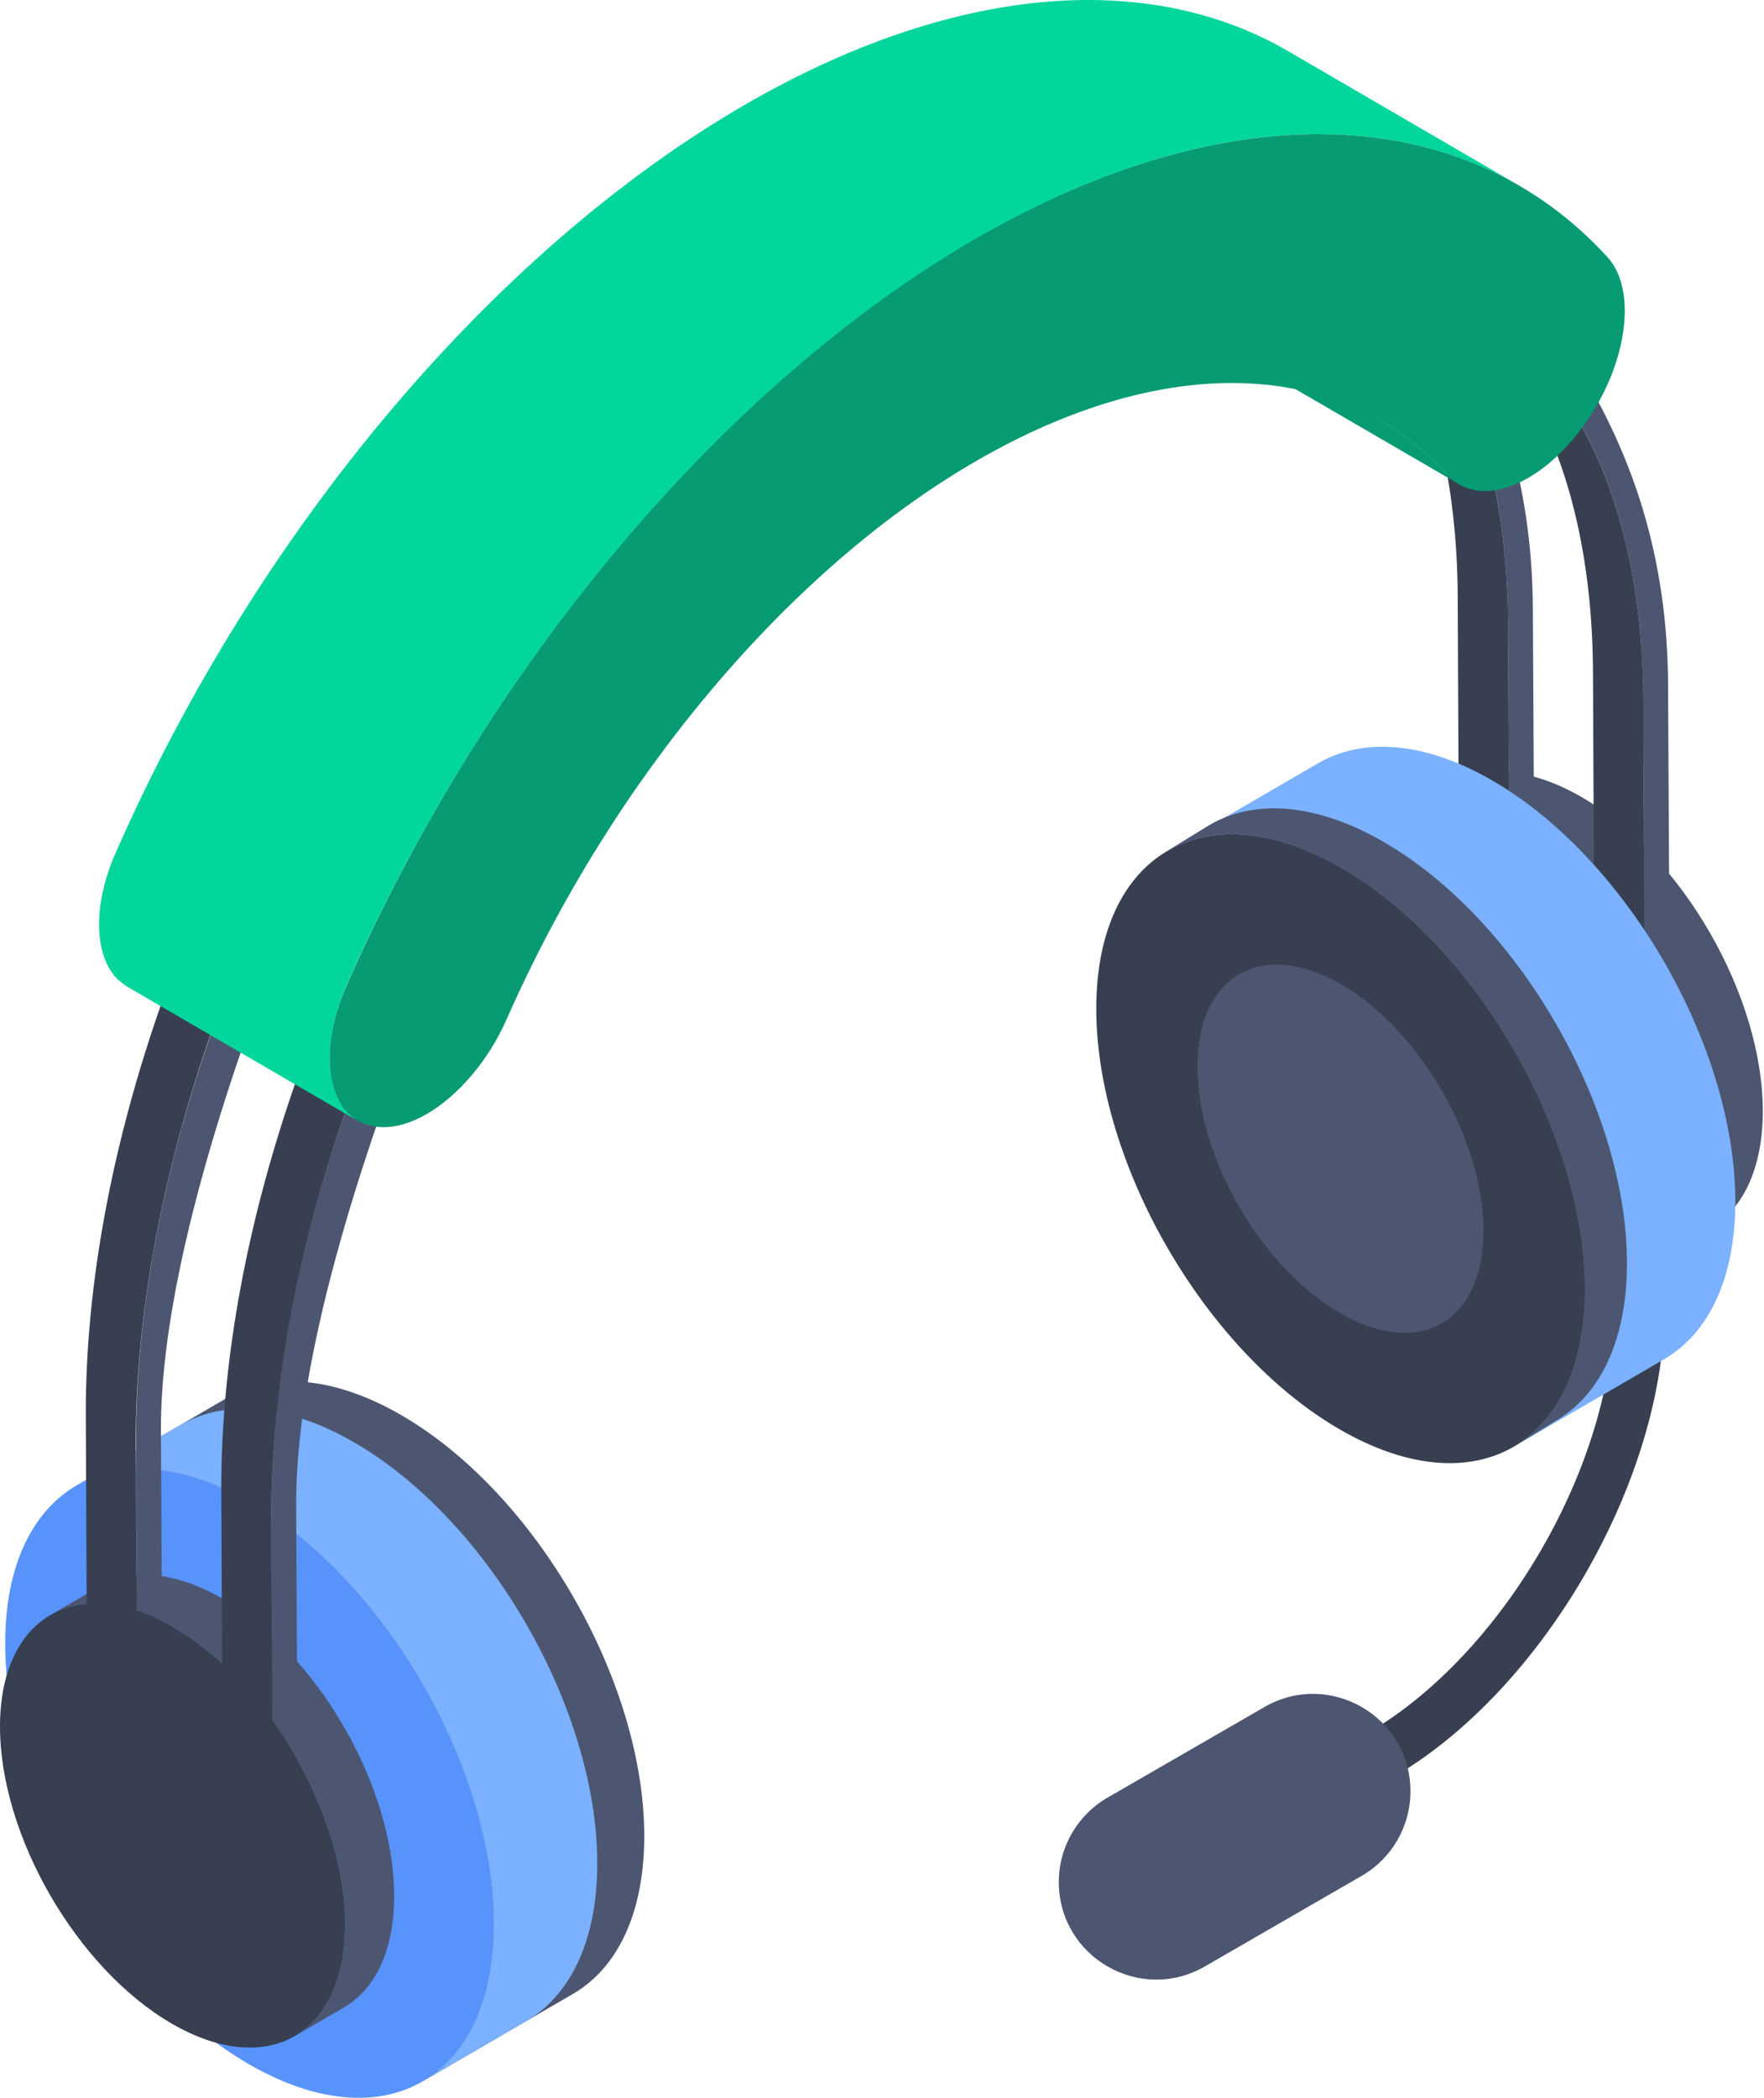
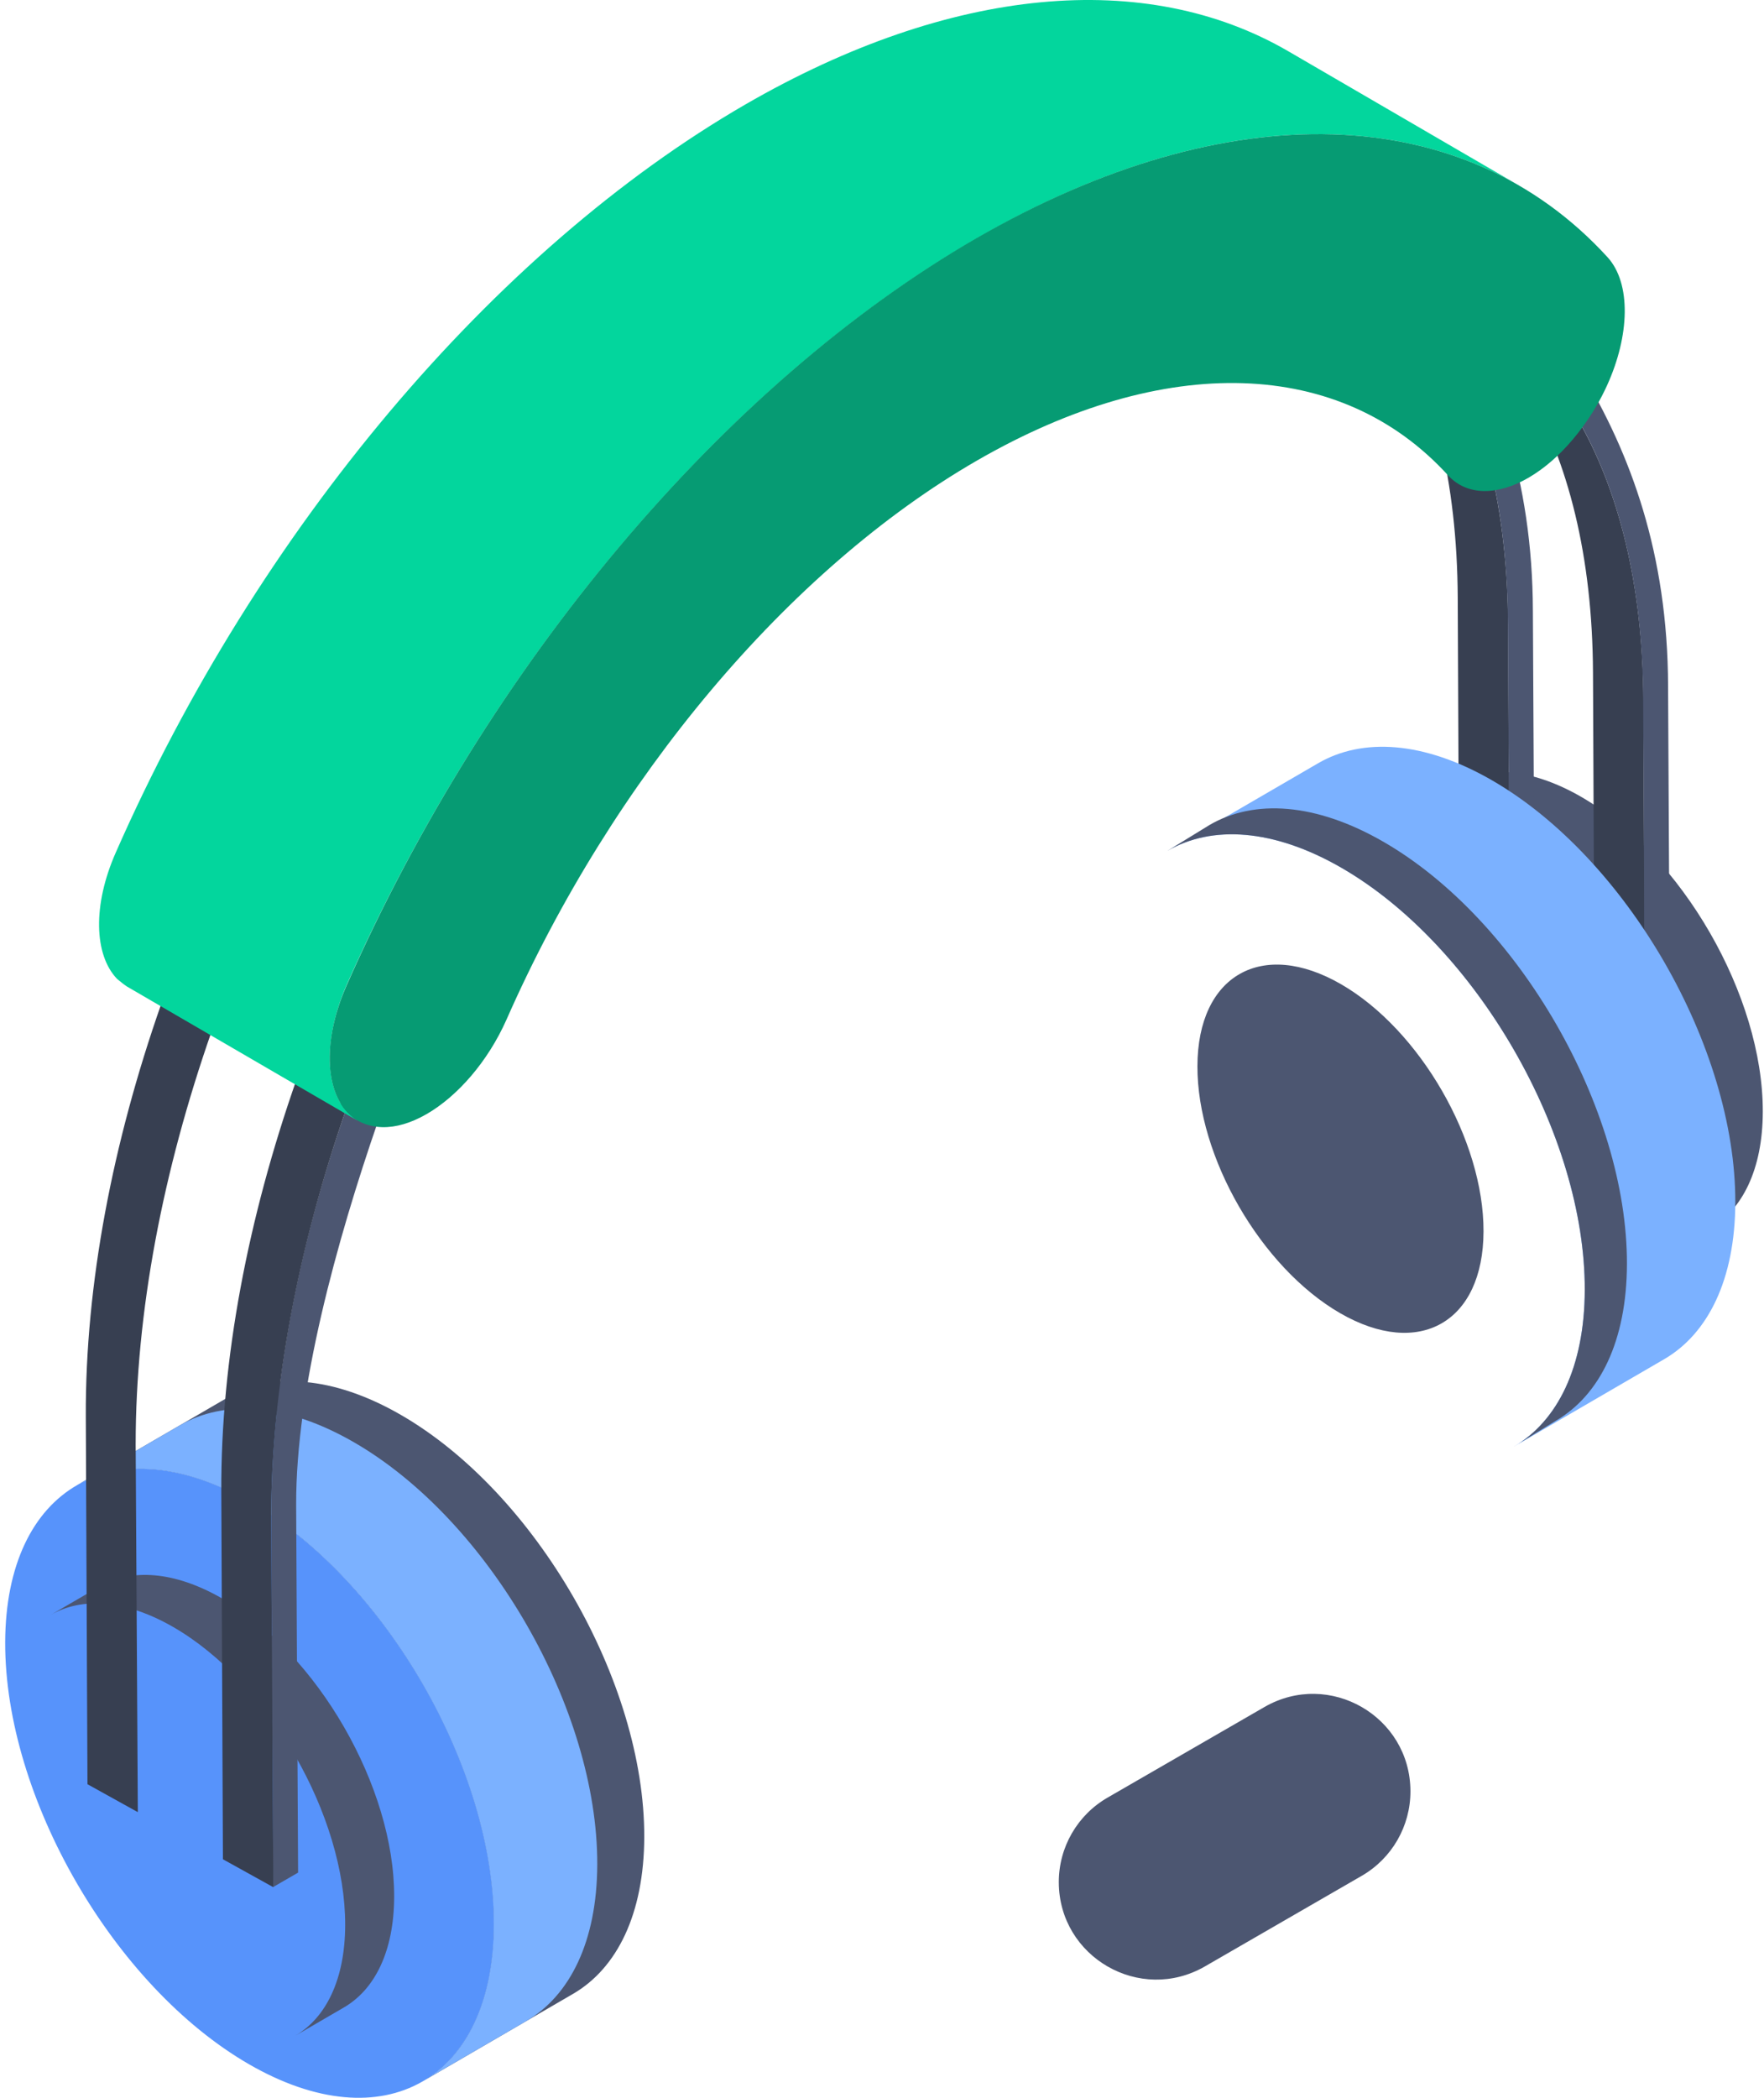
<svg xmlns="http://www.w3.org/2000/svg" width="53" height="63" viewBox="0 0 53 63" fill="none">
-   <path d="M40.477 52.44C40.85 52.758 41.272 53.105 41.66 53.487L41.837 53.385C46.36 50.774 50.028 44.421 50.013 39.222L49.989 30.846L48.459 30.851L48.483 39.227C48.496 43.935 45.171 49.693 41.072 52.059L40.445 52.421C40.456 52.43 40.467 52.431 40.477 52.44Z" fill="#373F51" />
  <path d="M47.51 23.932C45.987 23.053 44.607 22.971 43.61 23.551L42.055 24.455C43.051 23.876 44.432 23.957 45.955 24.836C48.981 26.583 51.418 30.816 51.408 34.294C51.404 36.022 50.796 37.237 49.814 37.807L51.369 36.903C52.351 36.332 52.959 35.118 52.964 33.391C52.973 29.913 50.536 25.679 47.51 23.932Z" fill="#4C5671" />
  <path d="M12.047 42.493C10.006 41.315 8.156 41.205 6.819 41.982L2.297 44.61C3.633 43.834 5.483 43.943 7.524 45.121C11.58 47.462 14.847 53.137 14.834 57.798C14.828 60.114 14.013 61.742 12.697 62.507L17.219 59.878C18.535 59.113 19.35 57.486 19.357 55.17C19.37 50.509 16.103 44.835 12.047 42.493Z" fill="#4C5671" />
  <path d="M10.635 43.314C8.594 42.136 6.744 42.026 5.407 42.803L2.297 44.61C3.633 43.834 5.483 43.943 7.524 45.121C11.58 47.462 14.847 53.137 14.834 57.798C14.828 60.114 14.013 61.742 12.697 62.507L15.807 60.699C17.123 59.934 17.938 58.307 17.945 55.991C17.958 51.33 14.691 45.655 10.635 43.314Z" fill="#7BB1FF" />
  <path d="M7.528 45.121C11.584 47.463 14.851 53.137 14.838 57.799C14.824 62.459 11.536 64.334 7.48 61.992C3.424 59.65 0.143 53.983 0.156 49.322C0.17 44.661 3.472 42.779 7.528 45.121Z" fill="#5793FB" />
  <path d="M6.68 48.008C5.238 47.176 3.932 47.099 2.988 47.647L1.516 48.503C2.459 47.955 3.766 48.032 5.208 48.864C8.073 50.517 10.38 54.525 10.371 57.818C10.366 59.453 9.791 60.603 8.861 61.143L10.333 60.287C11.263 59.747 11.838 58.598 11.843 56.962C11.852 53.67 9.545 49.662 6.68 48.008Z" fill="#4C5671" />
  <path d="M10.423 33.244C10.617 33.444 10.862 33.581 11.155 33.639C11.549 33.724 10.924 33.839 11.367 33.647C10.106 37.296 8.888 41.72 8.898 45.195L8.956 56.238L8.207 56.671L8.149 45.627C8.137 41.651 8.958 37.416 10.423 33.244Z" fill="#4C5671" />
  <path d="M8.146 45.631L8.212 56.676L6.698 55.837L6.649 44.792C6.632 40.825 7.452 36.578 8.911 32.415L10.425 33.237C8.966 37.418 8.146 41.647 8.146 45.631Z" fill="#373F51" />
-   <path d="M6.36 30.991C6.555 31.19 6.8 31.328 7.092 31.386C7.486 31.471 6.861 31.586 7.305 31.394C6.043 35.042 4.825 39.467 4.835 42.941L4.893 53.985L4.144 54.417L4.086 43.374C4.075 39.398 4.896 35.162 6.36 30.991Z" fill="#4C5671" />
  <path d="M4.076 43.377L4.141 54.422L2.628 53.583L2.578 42.538C2.562 38.571 3.382 34.324 4.841 30.161L6.355 30.983C4.895 35.164 4.076 39.393 4.076 43.377ZM49.425 32.079L47.911 31.24L47.862 20.195C47.846 16.719 47.124 13.851 45.846 11.67C46.092 11.817 46.048 11.739 47.359 12.509C48.638 14.689 49.36 17.558 49.376 21.034L49.425 32.079Z" fill="#373F51" />
  <path d="M50.118 20.6C50.107 16.624 48.993 13.634 47.51 11.165L47.359 12.504C48.636 14.686 49.36 17.559 49.369 21.032L49.428 32.075L50.176 31.643L50.118 20.6Z" fill="#4C5671" />
  <path d="M45.361 29.826L43.847 28.987L43.798 17.942C43.781 14.466 43.06 11.597 41.781 9.416C42.027 9.564 41.984 9.485 43.295 10.255C44.574 12.436 45.295 15.305 45.312 18.781L45.361 29.826Z" fill="#373F51" />
  <path d="M46.056 18.346C46.045 14.37 44.931 11.381 43.447 8.912L43.297 10.25C44.574 12.432 45.297 15.305 45.307 18.779L45.365 29.821L46.114 29.39L46.056 18.346Z" fill="#4C5671" />
-   <path d="M43.85 14.549L36.918 10.521C36.797 10.45 36.686 10.362 36.585 10.253C35.987 9.595 35.317 9.054 34.586 8.629L41.519 12.658C42.249 13.082 42.919 13.624 43.518 14.282C43.618 14.39 43.73 14.479 43.85 14.549Z" fill="#069B73" />
  <path d="M45.648 5.576C41.353 3.084 35.501 3.592 29.337 7.165C21.762 11.527 14.68 19.936 10.401 29.61C9.713 31.216 9.762 32.707 10.451 33.413C10.549 33.511 10.647 33.593 10.746 33.658L3.811 29.625C3.713 29.56 3.614 29.478 3.516 29.397C2.827 28.675 2.778 27.183 3.483 25.593C7.746 15.904 14.828 7.511 22.402 3.133C28.566 -0.425 34.435 -0.949 38.714 1.543L45.648 5.576Z" fill="#03D69D" />
  <path d="M29.328 7.159C36.896 2.79 43.994 3.005 48.306 7.732C49.012 8.518 48.967 10.076 48.283 11.578C48.09 12.001 47.847 12.419 47.555 12.815C47.161 13.355 46.728 13.791 46.286 14.111C46.166 14.198 46.045 14.278 45.924 14.348C44.992 14.886 44.08 14.894 43.513 14.282C40.294 10.743 34.999 10.572 29.347 13.835C23.695 17.098 18.408 23.379 15.22 30.616C14.657 31.885 13.745 32.922 12.818 33.458C12.698 33.527 12.577 33.588 12.457 33.64C12.013 33.832 11.576 33.9 11.183 33.815C10.89 33.757 10.645 33.62 10.451 33.42C9.76 32.711 9.706 31.211 10.405 29.614C14.676 19.932 21.75 11.535 29.328 7.159Z" fill="#069B73" />
-   <path d="M5.206 48.864C8.071 50.518 10.379 54.526 10.369 57.818C10.36 61.11 8.037 62.434 5.173 60.78C2.308 59.126 -0.009 55.123 2.783e-05 51.831C0.009 48.539 2.342 47.21 5.206 48.864Z" fill="#373F51" />
  <path d="M44.828 23.434C42.787 22.256 40.937 22.146 39.601 22.923L35.078 25.551C36.414 24.775 38.264 24.884 40.306 26.062C44.362 28.403 47.629 34.078 47.615 38.739C47.609 41.055 46.794 42.683 45.478 43.448L50.001 40.819C51.317 40.054 52.132 38.427 52.138 36.111C52.151 31.45 48.885 25.776 44.828 23.434Z" fill="#7BB1FF" />
  <path d="M41.572 25.284C39.531 24.105 37.681 23.996 36.345 24.773L35.078 25.551C36.414 24.775 38.264 24.884 40.306 26.062C44.362 28.403 47.629 34.078 47.615 38.739C47.609 41.055 46.794 42.683 45.478 43.448L46.745 42.668C48.061 41.904 48.876 40.277 48.882 37.961C48.895 33.3 45.629 27.625 41.572 25.284Z" fill="#4C5671" />
-   <path d="M40.309 26.062C44.365 28.404 47.632 34.078 47.619 38.739C47.606 43.4 44.317 45.274 40.261 42.932C36.205 40.59 32.924 34.924 32.938 30.263C32.951 25.602 36.253 23.72 40.309 26.062Z" fill="#373F51" />
  <path d="M40.293 29.558C42.668 30.93 44.581 34.252 44.573 36.981C44.565 39.71 42.64 40.808 40.265 39.437C37.89 38.065 35.969 34.747 35.977 32.018C35.984 29.289 37.918 28.187 40.293 29.558Z" fill="#4C5671" />
  <path d="M31.812 56.529C31.819 58.778 34.254 60.179 36.202 59.055L40.914 56.334C41.822 55.81 42.38 54.84 42.377 53.791C42.371 51.542 39.936 50.141 37.988 51.266L33.276 53.986C32.368 54.51 31.809 55.48 31.812 56.529Z" fill="#4C5671" />
</svg>